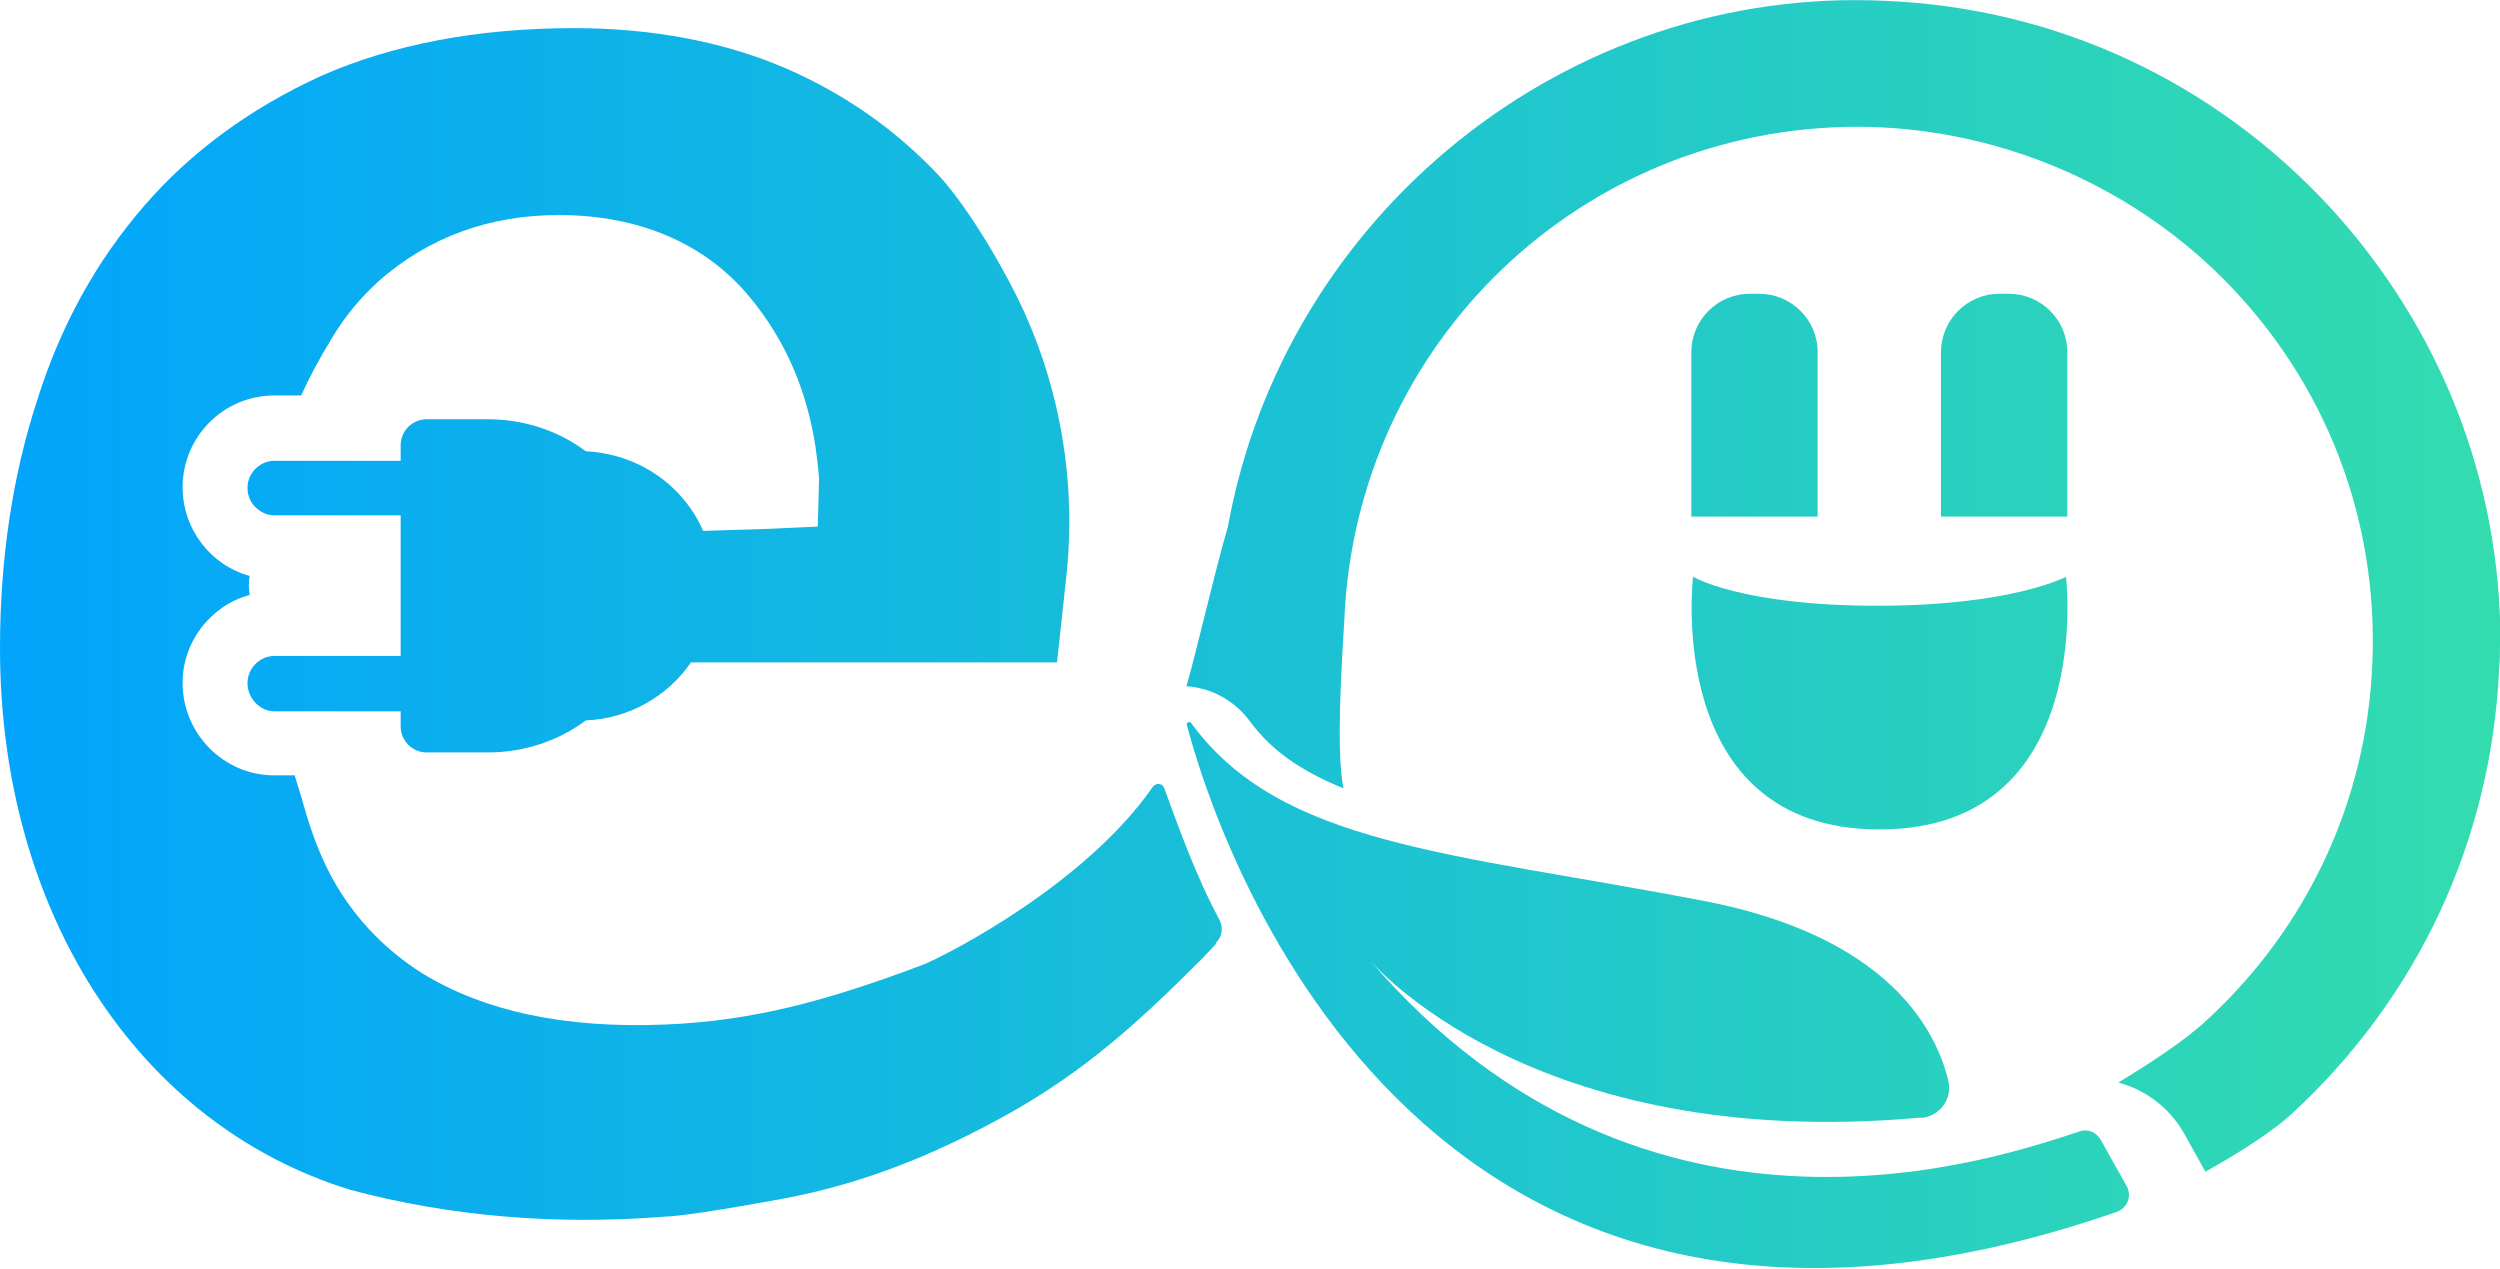
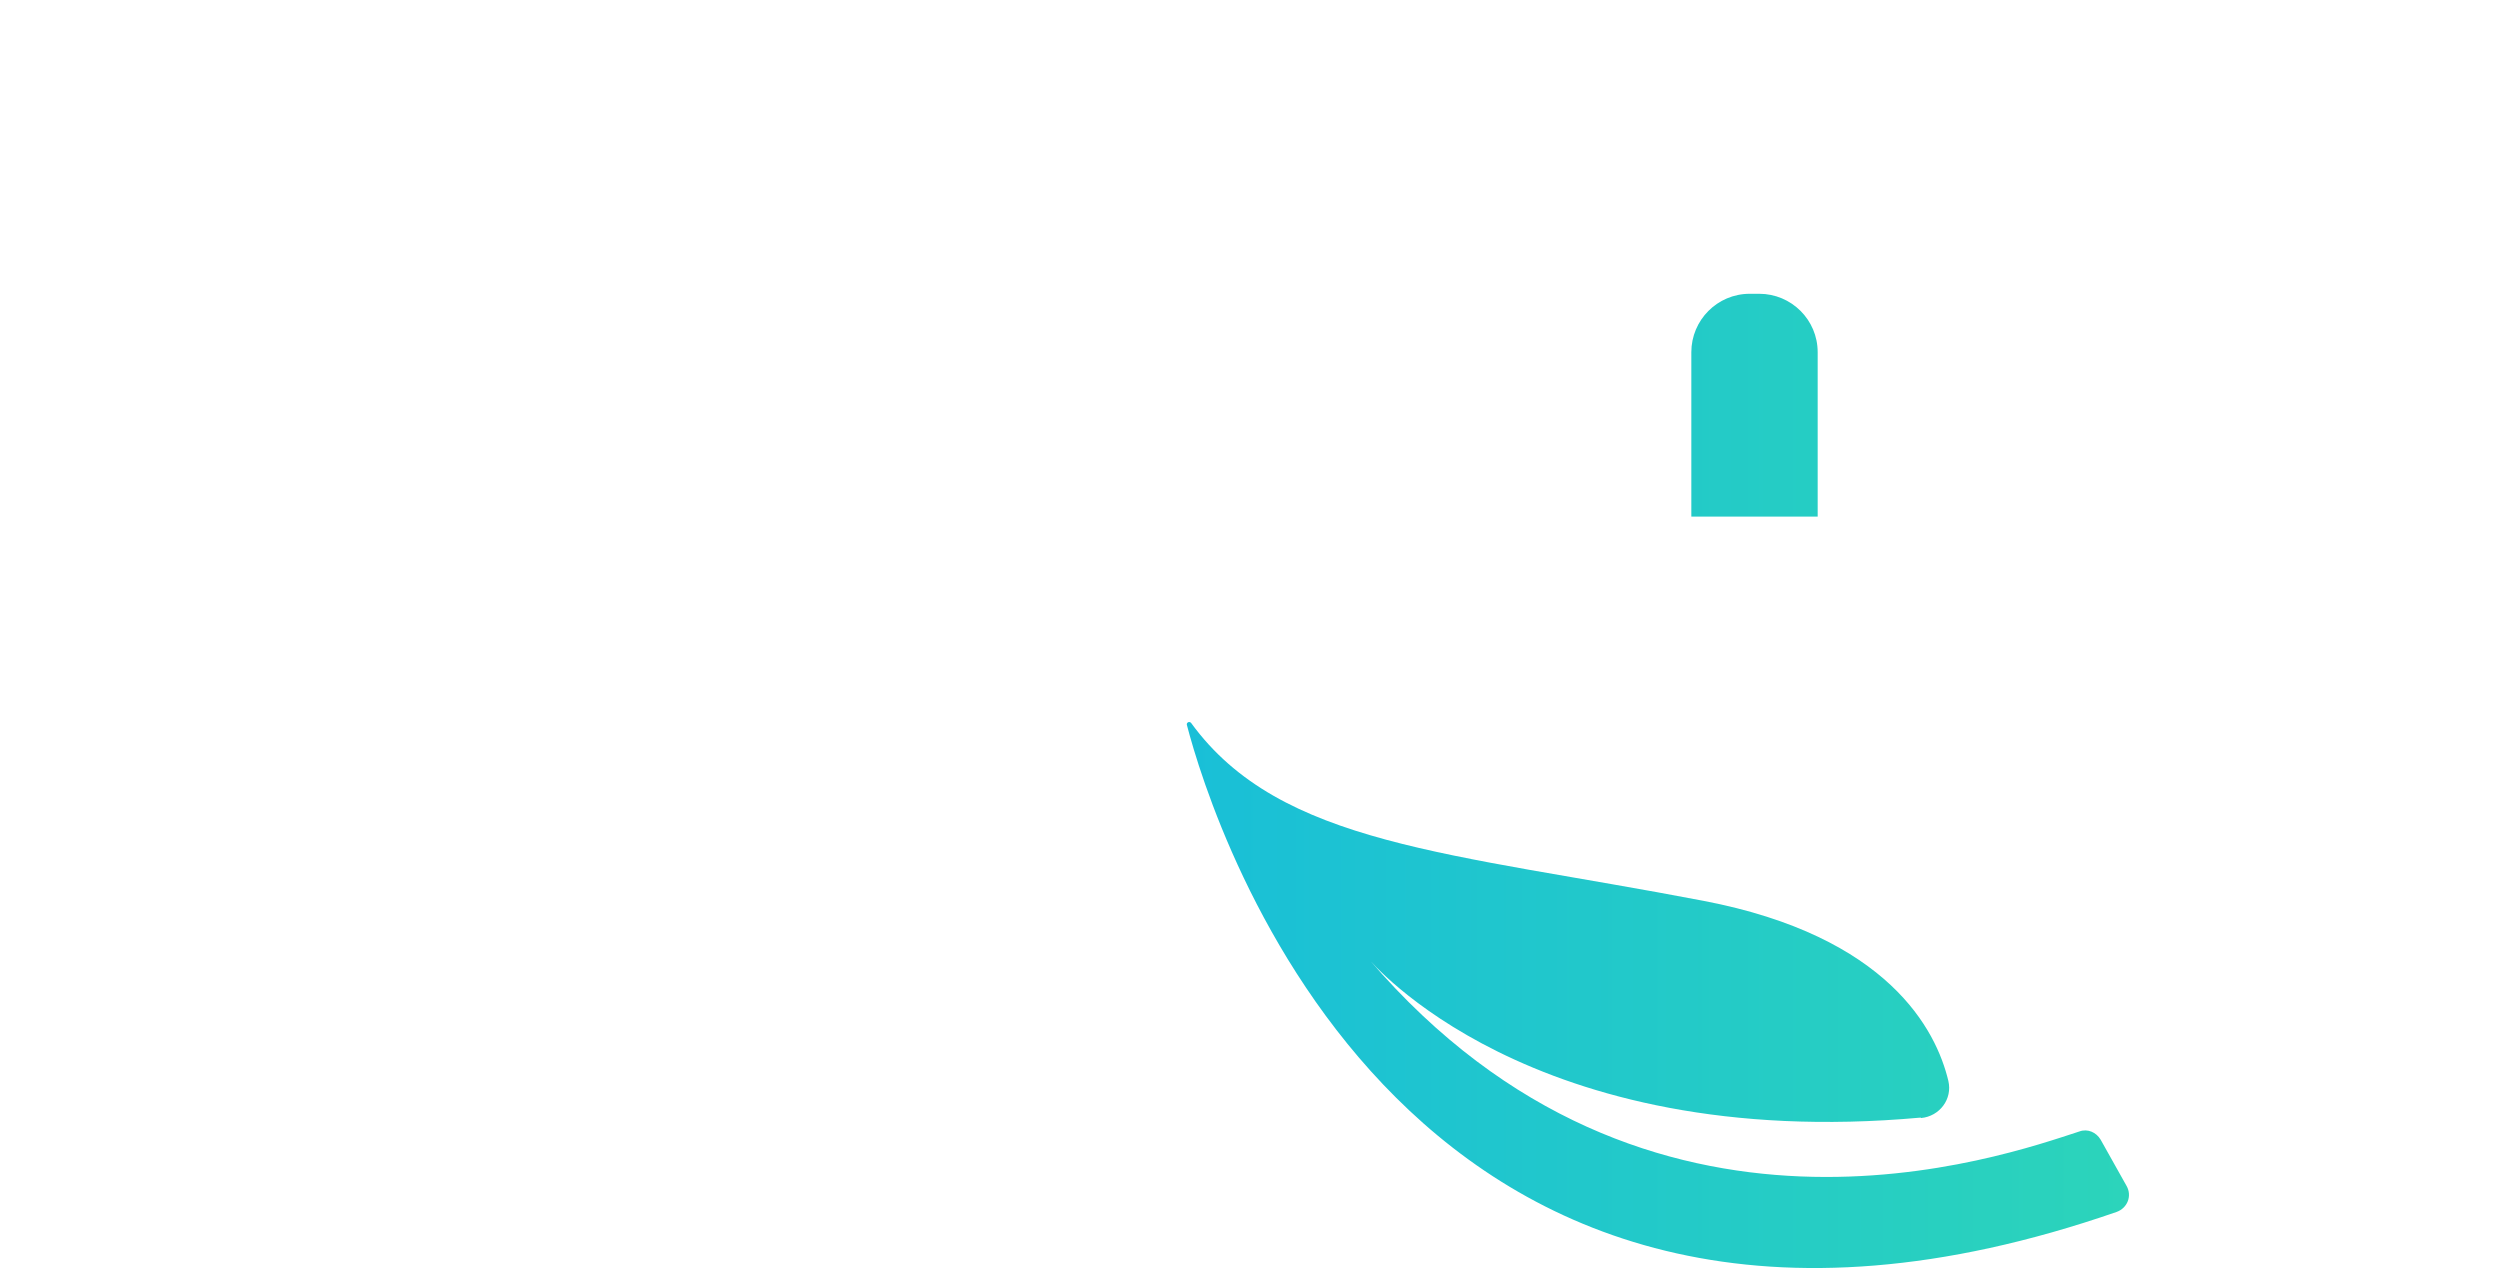
<svg xmlns="http://www.w3.org/2000/svg" xmlns:xlink="http://www.w3.org/1999/xlink" id="Calque_2" viewBox="0 0 57.78 29.32">
  <defs>
    <style>.cls-1{fill:url(#Dégradé_sans_nom_2-2);}.cls-2{fill:url(#Dégradé_sans_nom_2);}.cls-3{fill:url(#Dégradé_sans_nom_2-4);}.cls-4{fill:url(#Dégradé_sans_nom_2-3);}.cls-5{fill:url(#Dégradé_sans_nom_2-5);}.cls-6{fill:url(#Dégradé_sans_nom_2-6);}</style>
    <linearGradient id="Dégradé_sans_nom_2" x1="-.86" y1="13.54" x2="57.62" y2="13.54" gradientUnits="userSpaceOnUse">
      <stop offset="0" stop-color="#01a4fd" />
      <stop offset="1" stop-color="#33dcaf" />
    </linearGradient>
    <linearGradient id="Dégradé_sans_nom_2-2" x1="-.86" y1="23" x2="57.62" y2="23" xlink:href="#Dégradé_sans_nom_2" />
    <linearGradient id="Dégradé_sans_nom_2-3" x1="-.86" y1="9.37" x2="57.62" y2="9.37" xlink:href="#Dégradé_sans_nom_2" />
    <linearGradient id="Dégradé_sans_nom_2-4" x1="-.86" y1="9.37" x2="57.62" y2="9.37" xlink:href="#Dégradé_sans_nom_2" />
    <linearGradient id="Dégradé_sans_nom_2-5" x1="-.86" y1="16.25" x2="57.62" y2="16.25" xlink:href="#Dégradé_sans_nom_2" />
    <linearGradient id="Dégradé_sans_nom_2-6" y1="14.42" x2="57.62" y2="14.42" xlink:href="#Dégradé_sans_nom_2" />
  </defs>
  <g id="Calque_1-2">
    <g>
      <g>
-         <path class="cls-2" d="M57.78,14.83c0,.21,0,.42-.02,.63-.18,3.95-1.87,7.59-4.79,10.28-.39,.36-1.1,.84-2,1.34l-.5-.9c-.33-.57-.87-.99-1.51-1.16,.72-.44,1.51-.95,2.03-1.43,2.34-2.15,3.71-5.08,3.84-8.26,.14-3.34-1.08-6.51-3.45-8.89-2.21-2.21-5.27-3.5-8.44-3.51-6.39,0-11.6,5-11.87,11.39-.05,.92-.2,2.99-.02,3.9-1.01-.41-1.67-.89-2.14-1.52-.36-.5-.9-.8-1.49-.84,.2-.66,.65-2.63,.96-3.69C29.7,4.93,36.24-.34,43.59,.02c3.95,.17,7.59,1.87,10.28,4.79,2.53,2.77,3.92,6.3,3.92,10.02Z" />
        <path class="cls-1" d="M44.4,25.84c.43-.04,.73-.44,.63-.86-.28-1.17-1.38-3.34-5.66-4.16-5.84-1.12-9.78-1.28-11.84-4.11-.04-.05-.11-.01-.1,.04,.6,2.31,5.14,16.93,21.49,11.26,.25-.09,.36-.37,.23-.6l-.6-1.07c-.1-.17-.3-.26-.49-.19-1.73,.56-9.98,3.54-16.42-3.98,0,0,3.7,4.48,12.75,3.66Z" />
        <path class="cls-4" d="M40.44,6.79h.22c.74,0,1.35,.6,1.35,1.35v3.8h-2.92v-3.8c0-.74,.6-1.35,1.35-1.35Z" />
-         <path class="cls-3" d="M46.21,6.79h.22c.74,0,1.35,.6,1.35,1.35v3.8h-2.92v-3.8c0-.74,.6-1.35,1.35-1.35Z" />
-         <path class="cls-5" d="M39.13,13.33s1.12,.67,4.25,.67,4.37-.67,4.37-.67c0,0,.7,5.84-4.31,5.84-5.01,0-4.31-5.84-4.31-5.84Z" />
      </g>
-       <path class="cls-6" d="M28.1,21.82l-.3,.32c-1.48,1.48-2.71,2.61-4.54,3.63-1.61,.89-3.24,1.57-5.14,1.93-1.75,.32-2.46,.41-2.77,.42-2.52,.2-4.97-.01-7.25-.62C3.18,25.99,0,21.07,0,14.98c0-2.06,.29-3.99,.86-5.73,.53-1.7,1.36-3.21,2.47-4.49,1.08-1.25,2.46-2.26,4.08-3,1.67-.74,3.65-1.11,5.86-1.11,1.82,0,3.47,.32,4.87,.92,1.39,.6,2.59,1.45,3.57,2.5,.41,.44,1.11,1.43,1.78,2.76,1.01,2.03,1.4,4.31,1.15,6.54l-.21,1.94H15.97c-.53,.77-1.42,1.3-2.43,1.34-.63,.47-1.42,.74-2.26,.74h-1.42c-.33,0-.6-.27-.6-.6v-.35h-2.92c-.33,0-.62-.3-.62-.65s.29-.63,.62-.63h2.92v-3.25h-2.92c-.14,0-.27-.05-.38-.14-.15-.11-.24-.29-.24-.5,0-.32,.26-.6,.59-.62h2.95v-.36c0-.33,.27-.6,.6-.6h1.42c.84,0,1.63,.27,2.26,.74,1.21,.06,2.25,.78,2.71,1.84l1.58-.05,1.07-.05,.03-1.11c-.02-.26-.05-.5-.08-.72-.2-1.31-.69-2.47-1.52-3.47-1.02-1.24-2.56-1.9-4.41-1.9-1.61,0-3.01,.51-4.16,1.52-.42,.38-.78,.81-1.08,1.31-.29,.47-.53,.92-.72,1.34h-.62c-1.18,0-2.12,.96-2.12,2.12,0,.98,.66,1.81,1.55,2.05-.03,.15-.02,.3,0,.44-.89,.24-1.55,1.07-1.55,2.03,0,1.18,.95,2.14,2.12,2.14h.47c.06,.21,.14,.44,.2,.66,.18,.65,.42,1.31,.78,1.91,.5,.83,1.16,1.49,1.96,2,1.45,.89,3.31,1.28,5.6,1.19,2.03-.08,3.75-.54,6-1.39,.62-.26,3.75-1.88,5.29-4.1,.08-.11,.23-.09,.27,.03,.32,.87,.71,1.99,1.27,3.03,.09,.18,.08,.39-.08,.54Z" />
    </g>
  </g>
</svg>